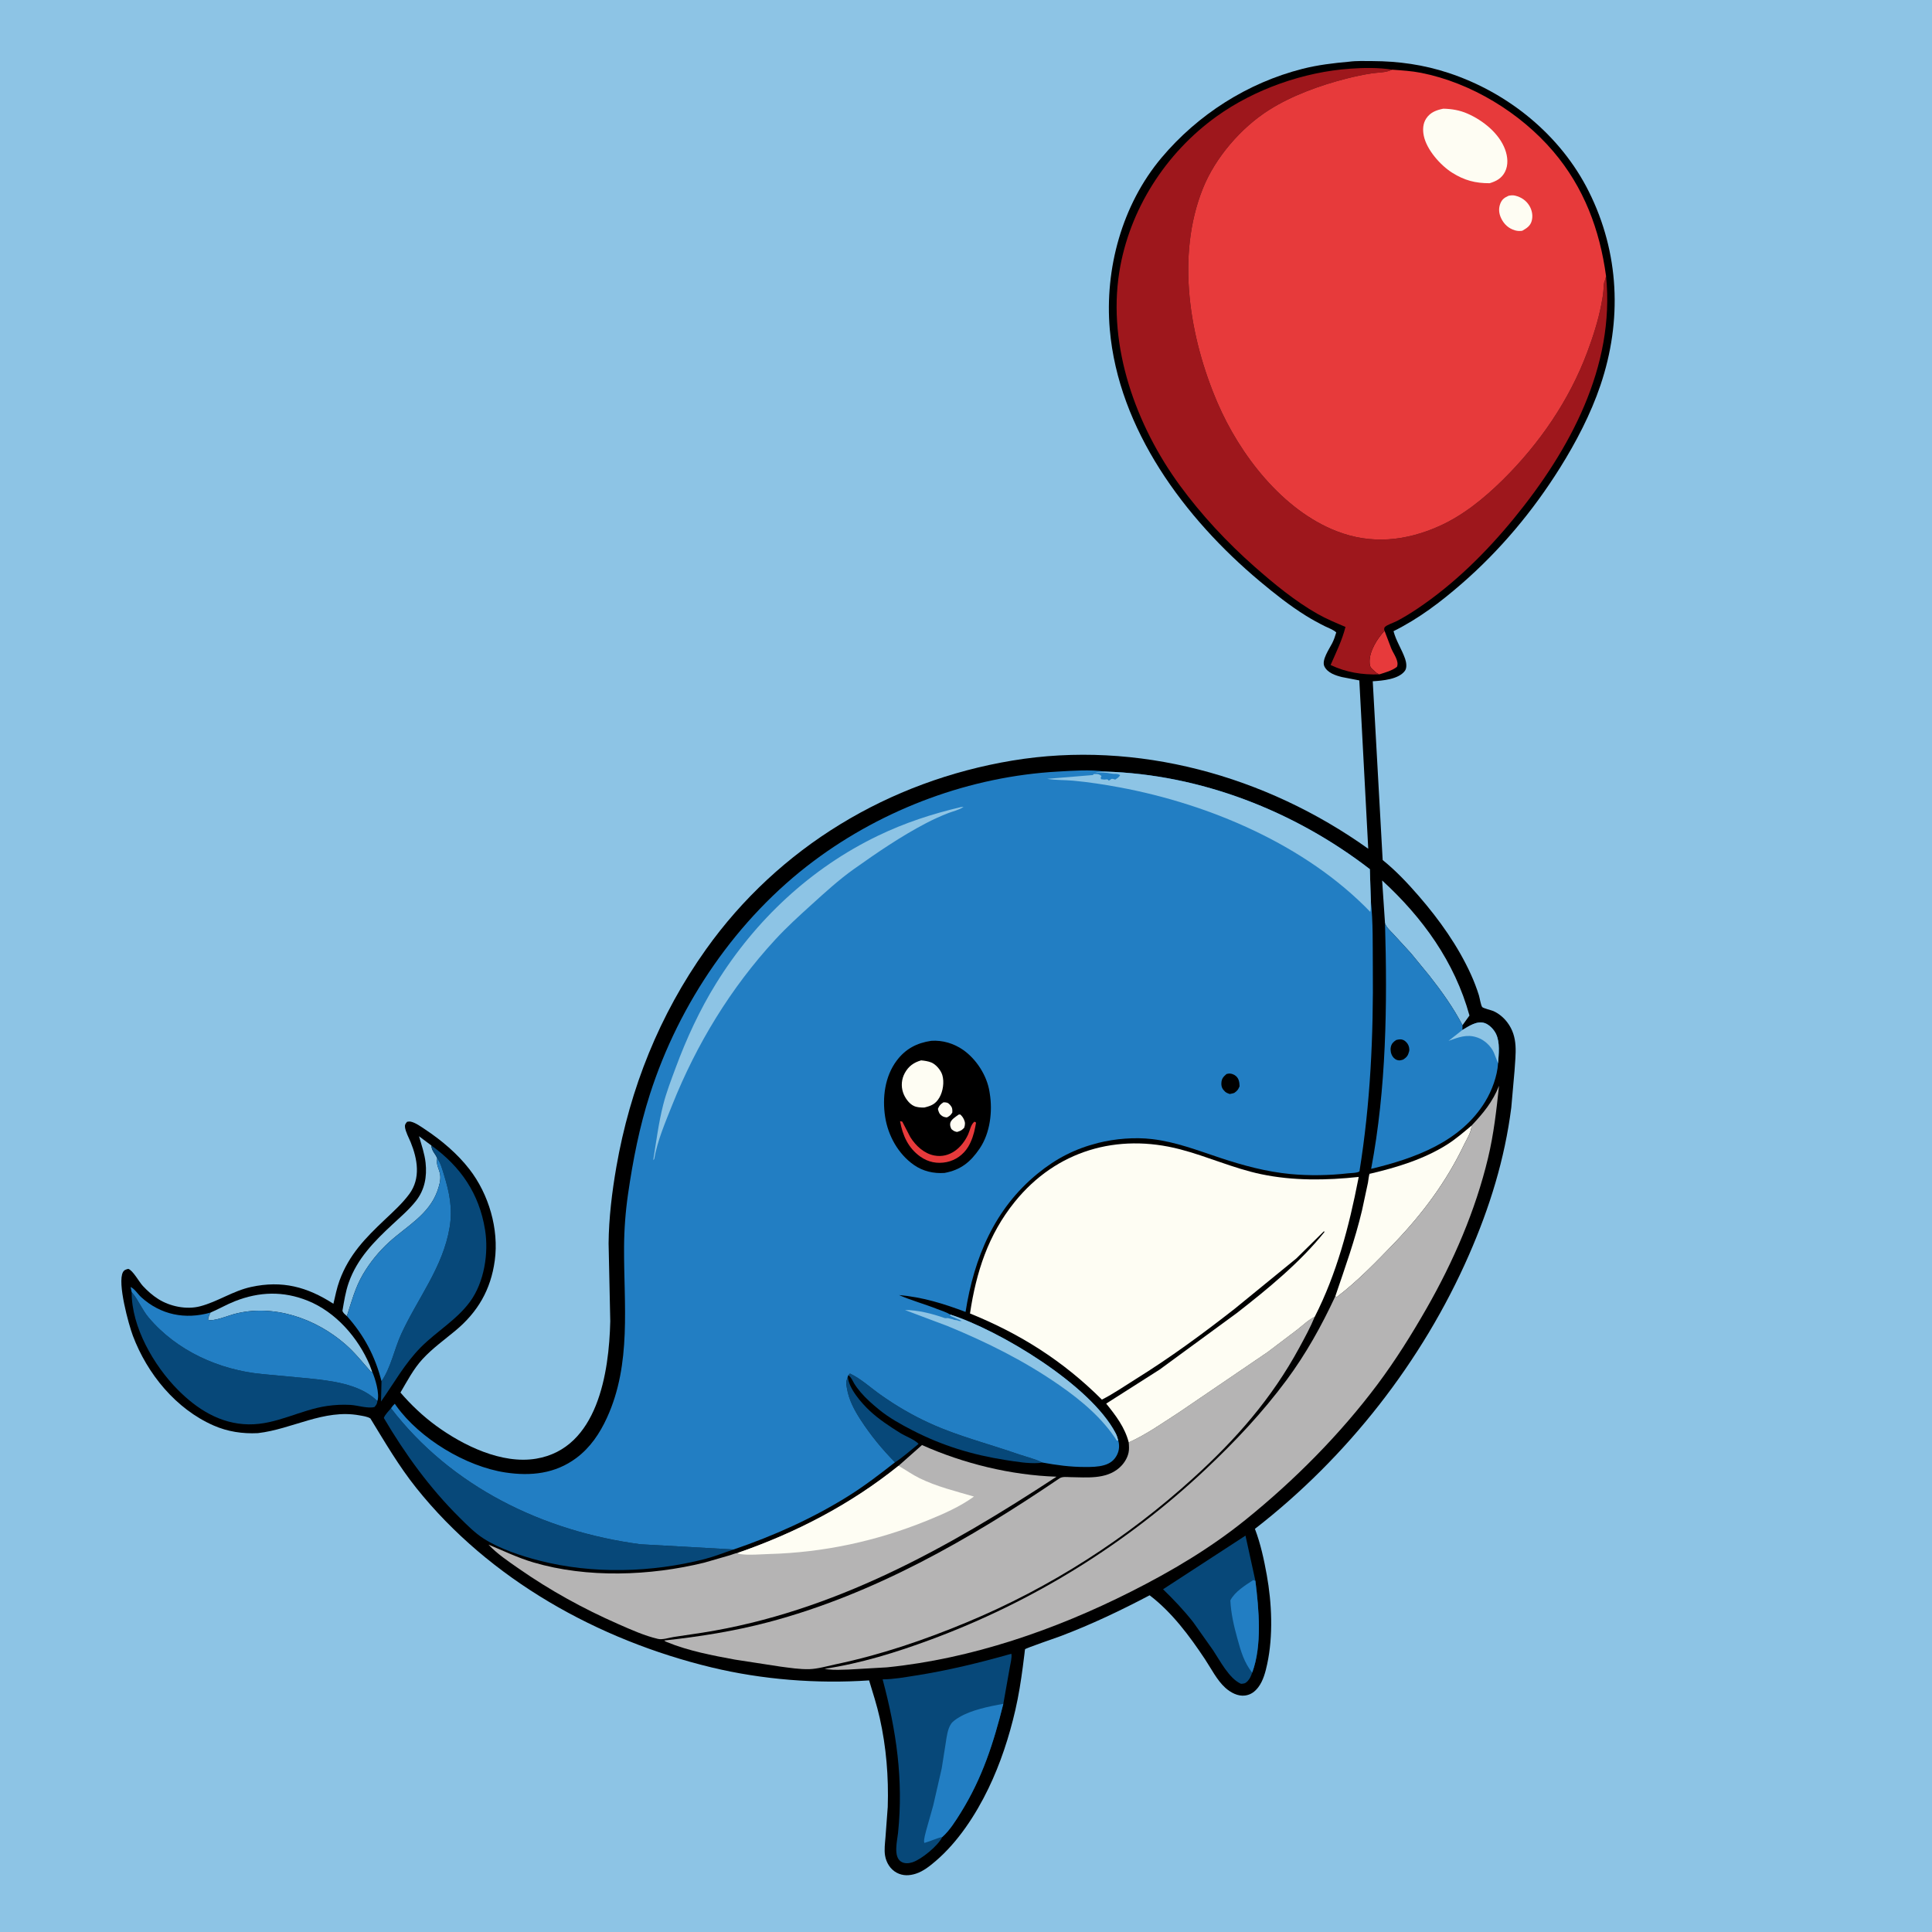
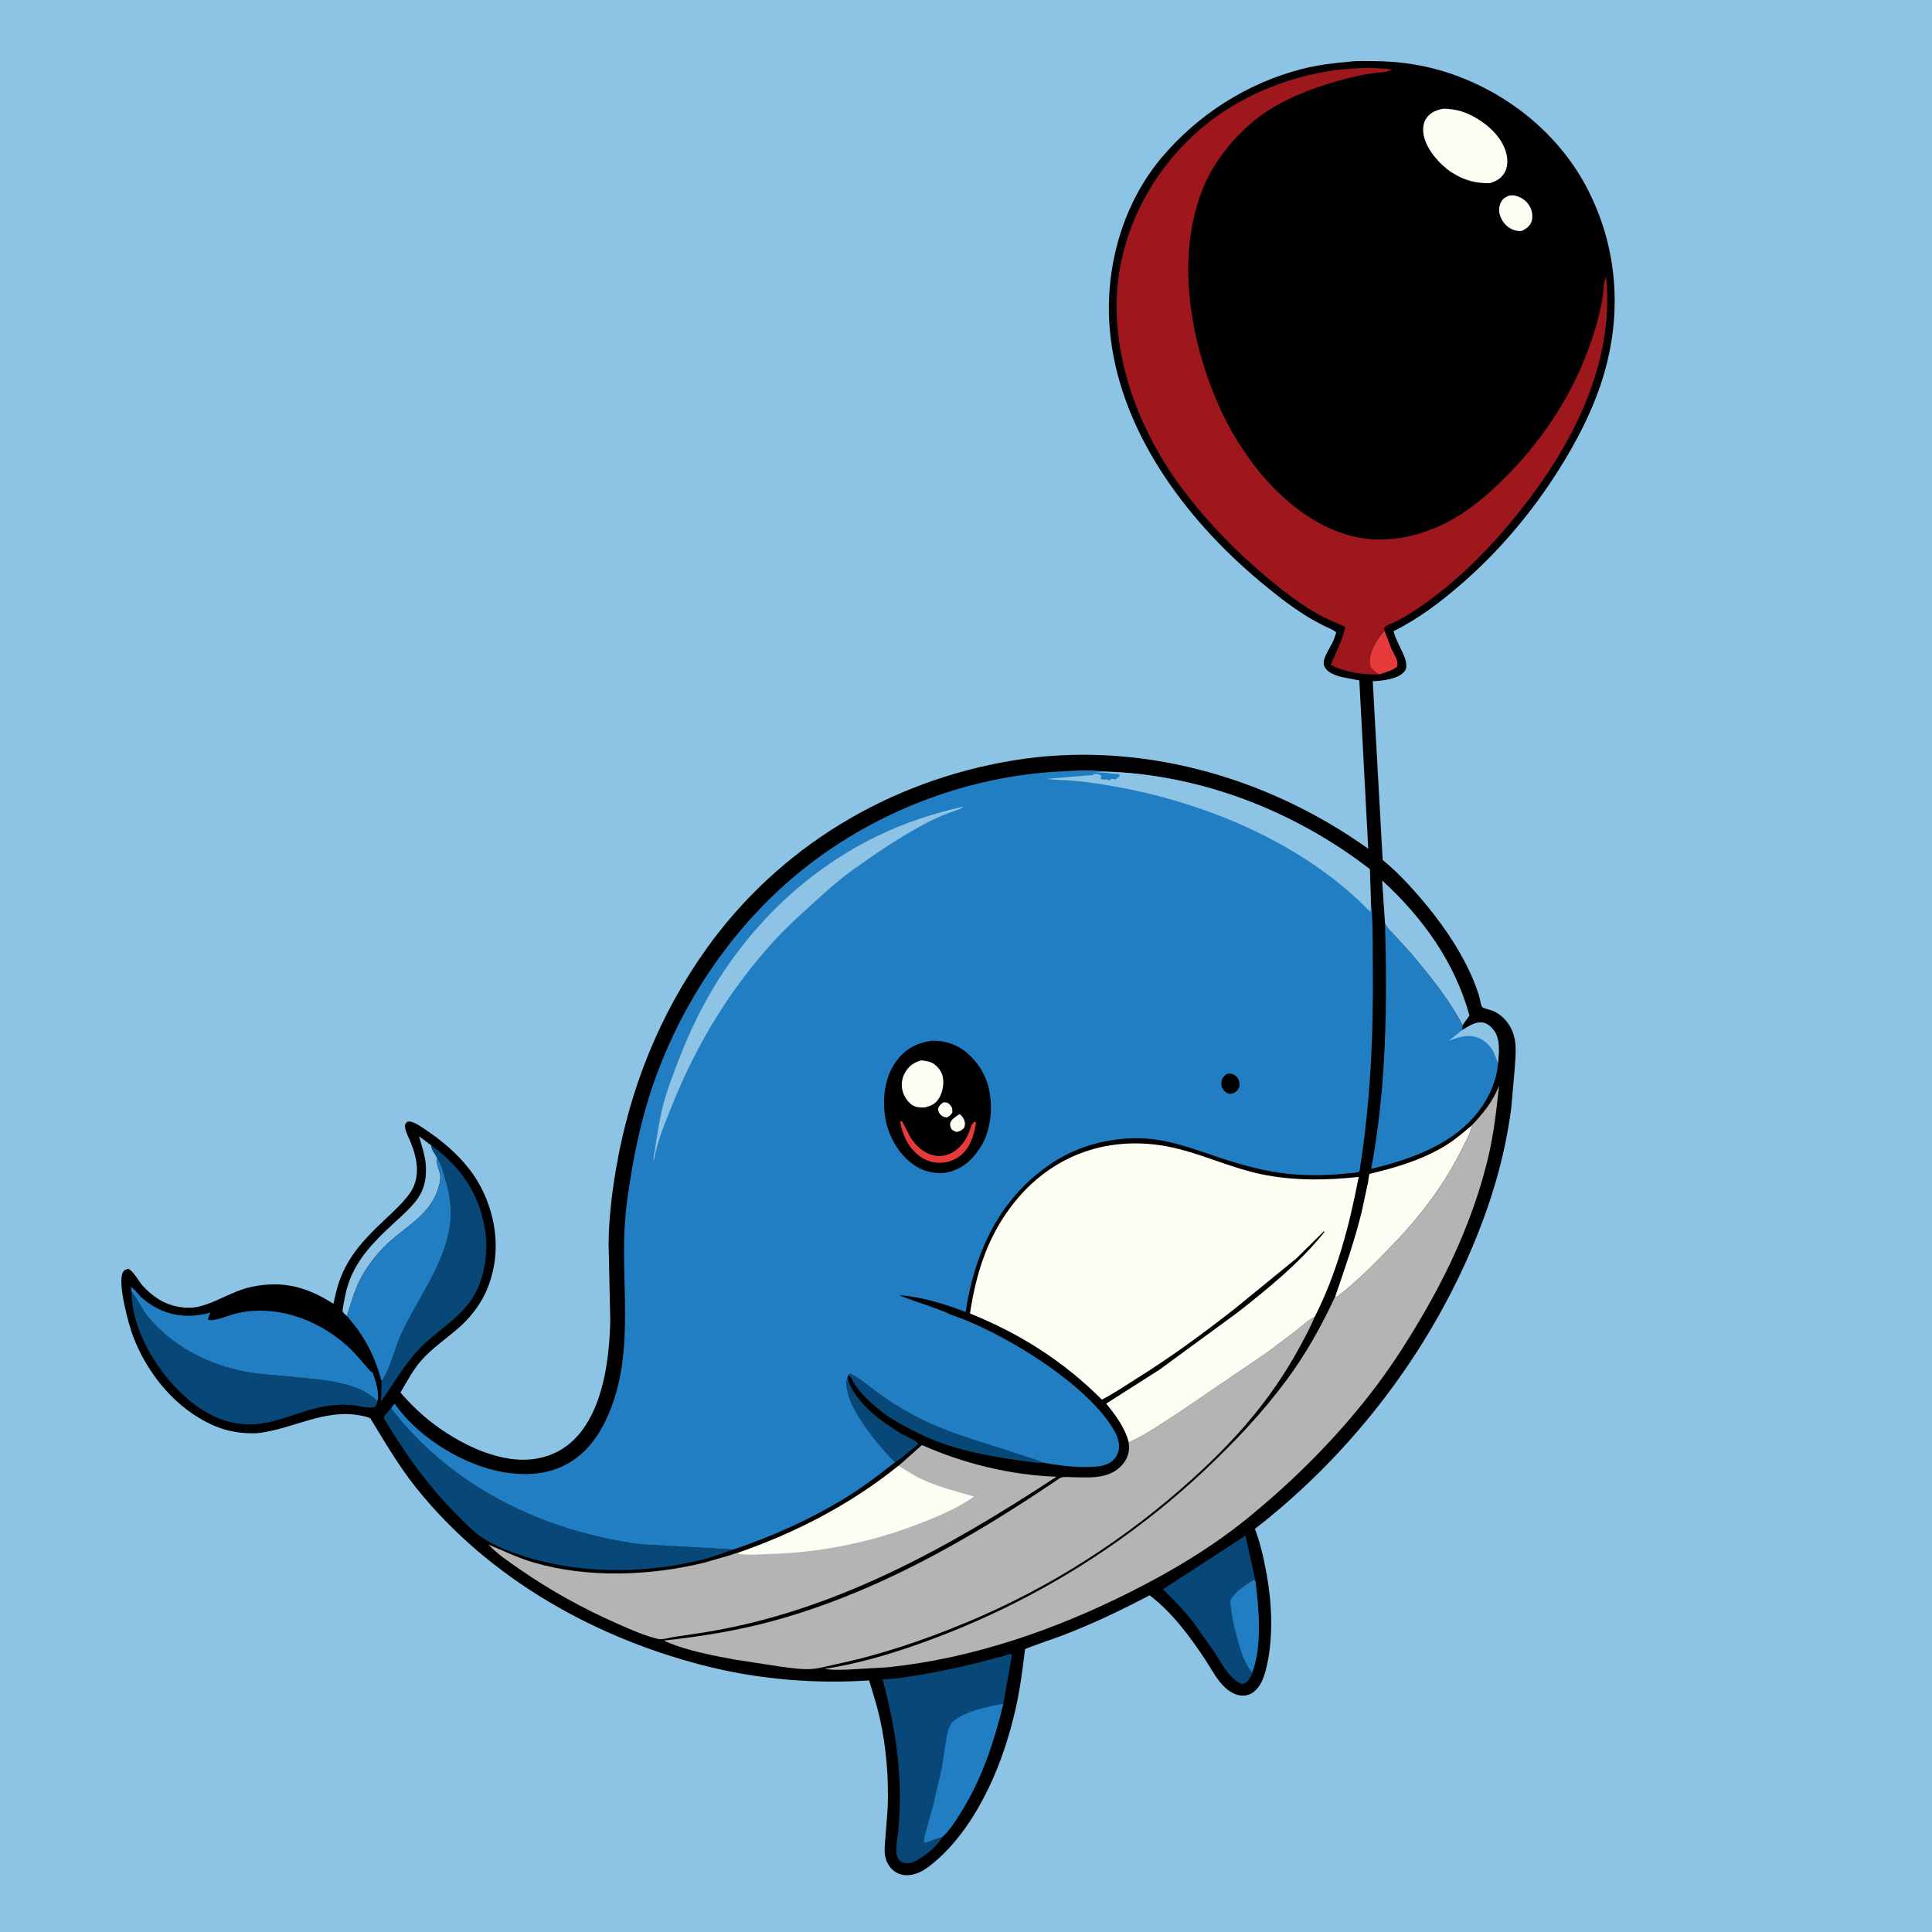
<svg xmlns="http://www.w3.org/2000/svg" version="1.1" style="display: block;" viewBox="0 0 2048 2048" width="1024" height="1024">
  <path transform="translate(0,0)" fill="rgb(141,196,229)" d="M -0 -0 L 2048 0 L 2048 2048 L -0 2048 L -0 -0 z" />
  <path transform="translate(0,0)" fill="rgb(0,0,0)" d="M 1430.04 65.414 C 1437.96 64.363 1446.86 64.705 1454.87 64.739 C 1482.58 64.857 1509.17 68.612 1535.56 77.325 C 1598.77 98.191 1654.38 143.247 1684.28 203.181 C 1716.67 268.097 1719.68 339.941 1696.54 408.403 C 1686.21 438.965 1670.66 468.772 1653.58 496.056 C 1624.9 541.87 1590.06 583.486 1549.21 618.966 C 1526.82 638.416 1503.83 655.823 1477.19 669.074 C 1479.95 679.595 1486.03 688.334 1489.5 698.425 C 1490.71 701.96 1491.68 707.748 1489.29 711.058 C 1482.71 720.167 1465.25 721.575 1455.17 722.174 L 1465.69 911.686 C 1479.7 922.936 1492.38 936.445 1504.12 950.004 C 1525.79 975.019 1545.55 1002.76 1559.26 1032.99 C 1562.49 1040.12 1565.36 1047.55 1567.69 1055.02 C 1568.47 1057.53 1569.79 1065.82 1571.22 1067.51 C 1572.36 1068.86 1580.95 1070.86 1583 1071.76 C 1588.76 1074.29 1593.92 1078.67 1597.72 1083.65 C 1609.73 1099.41 1606.54 1116.96 1605.47 1135.1 L 1602.03 1174 C 1595.12 1228.54 1579.16 1279.94 1557.21 1330.15 C 1507.78 1443.23 1427.81 1545.07 1330.27 1620.65 C 1336.25 1636.36 1339.83 1652.91 1342.81 1669.41 C 1348.22 1699.33 1349.71 1733.99 1343.31 1763.83 C 1341.54 1772.11 1339.09 1781.65 1333.87 1788.5 C 1330.23 1793.28 1325.96 1796.47 1319.95 1797.32 C 1312.25 1798.4 1304.47 1794.16 1298.89 1789.12 C 1290.05 1781.14 1283.93 1768.79 1277.37 1758.9 C 1261 1734.23 1242.36 1709.13 1218.66 1691.07 C 1187.87 1707.27 1156.83 1722.05 1124.25 1734.37 C 1120.15 1735.92 1087.41 1747.11 1086.58 1748.27 C 1086.44 1748.46 1086.1 1752.13 1086.05 1752.5 L 1084.29 1766.44 C 1082.26 1781.94 1079.82 1797.43 1076.31 1812.67 C 1069.78 1841.06 1060.48 1869.52 1047.81 1895.78 C 1034.3 1923.8 1015.54 1952.57 991.76 1972.86 C 985.609 1978.11 978.718 1983.66 970.923 1986.16 C 963.979 1988.4 957.186 1988.67 950.587 1985.18 C 943.775 1981.58 939.46 1974.49 938.207 1967 C 937.182 1960.87 938.144 1953.94 938.635 1947.79 L 941.047 1915.35 C 942.037 1883.54 939.515 1852.15 932.552 1821.06 C 929.544 1807.64 925.273 1794.45 921.288 1781.29 C 866.057 1785.05 808.022 1780.49 754.142 1767.49 C 634.223 1738.55 519.009 1674.52 441.312 1577.33 C 422.769 1554.14 408.081 1528.83 392.618 1503.6 C 389.324 1501.55 384.73 1501.01 380.948 1500.32 C 343.429 1493.46 309.848 1514.98 273.379 1519.18 C 257.127 1520.01 241.307 1517.62 226.374 1511.07 C 186.407 1493.52 156.134 1456.4 140.891 1416.06 C 136.429 1404.25 124.145 1359.65 130.357 1348.5 C 131.681 1346.12 133.571 1345.66 136 1345.06 C 140.915 1346.64 147.463 1358.94 151.431 1363.16 C 156.477 1368.54 161.585 1373.12 167.825 1377.07 C 180.201 1384.89 197.575 1388.49 212 1384.76 C 230.773 1379.91 246.818 1368.41 266.277 1364.21 C 299.184 1357.09 325.535 1364.07 353.421 1382.05 C 355.408 1373.8 357.022 1365.26 359.963 1357.3 C 370.061 1329.96 387.237 1312.42 407.934 1292.85 C 416.968 1284.31 426.431 1275.78 433.855 1265.73 C 446.205 1249.03 442.565 1228.63 435.327 1210.81 C 433.411 1206.1 429.829 1199.7 429.29 1194.63 C 429 1191.9 429.96 1191.25 431.5 1189.15 C 432.896 1188.91 434.089 1188.69 435.5 1189.01 C 440.578 1190.16 446.368 1194.38 450.69 1197.25 C 467.993 1208.74 484.793 1222.91 497.59 1239.41 C 518.129 1265.88 529.034 1302.88 524.465 1336.32 C 520.256 1367.12 506.537 1390.88 482.48 1410.78 C 470.7 1420.53 458.313 1429.42 447.895 1440.72 C 438.261 1451.17 431.664 1463.98 424.489 1476.16 C 435.772 1489.29 448.455 1501.28 462.452 1511.49 C 490.996 1532.31 531.951 1552.37 568.381 1546.26 C 633.52 1535.35 645.66 1455.23 646.907 1400.54 L 645.135 1317.99 C 645.37 1291.28 648.774 1263.36 653.352 1237.07 C 667.898 1153.52 699.076 1075.66 748.313 1006.47 C 825.48 898.02 942.298 827.999 1073.07 806.245 C 1205.47 784.223 1342.21 822.454 1450.39 899.708 L 1440.94 721.269 L 1422.61 717.732 C 1415.75 716.053 1407.33 713.325 1403.95 706.5 C 1400.62 699.786 1409.21 687.78 1412.23 681.728 C 1414.06 678.055 1415.35 674.339 1416.48 670.405 C 1413.44 667.498 1408.43 665.811 1404.65 663.934 C 1397.79 660.533 1391.1 656.891 1384.6 652.853 C 1367.02 641.936 1350.92 629.131 1335.09 615.868 C 1255.8 549.424 1185.63 455.142 1176.42 349.216 C 1170.85 285.134 1189.4 216.984 1231.18 167.295 C 1269.78 121.379 1322.39 87.796 1380.71 72.969 C 1396.91 68.851 1413.42 66.884 1430.04 65.414 z" />
  <path transform="translate(0,0)" fill="rgb(231,58,59)" d="M 1462.14 714.872 C 1460.61 714.221 1459.55 713.697 1458.29 712.555 L 1454.6 709.246 C 1451.99 706.708 1451.85 704.577 1451.82 701.094 C 1451.72 690.105 1460.15 676.538 1467.67 668.712 L 1474.88 687.593 C 1477.24 693.207 1483.39 700.884 1480.83 706.884 C 1475.71 710.948 1468.34 712.863 1462.14 714.872 z" />
  <path transform="translate(0,0)" fill="rgb(7,72,121)" d="M 948.739 1550.11 C 934.796 1535.88 923.102 1521.7 912.244 1504.98 C 905.597 1494.74 899.894 1484.06 897.814 1471.91 C 897.383 1469.39 896.597 1466.19 897.305 1463.68 L 897.847 1462 L 898.74 1459.02 C 899.198 1471.33 913.113 1487.24 921.99 1495.54 C 931.533 1504.46 943.076 1512.02 954.135 1518.95 C 959.51 1522.31 969.788 1526.12 973.722 1530.57 C 965.716 1536.98 957.391 1544.64 948.739 1550.11 z" />
  <path transform="translate(0,0)" fill="rgb(141,196,229)" d="M 367.72 1395.05 C 365.83 1393.39 363.75 1392 363.013 1389.5 C 364.737 1379.48 366.253 1369.38 369.627 1359.75 C 378.628 1334.07 396.665 1315.98 416.117 1297.86 C 424.523 1290.03 433.762 1282.15 440.877 1273.12 C 450.245 1261.23 452.745 1247.19 451.137 1232.5 C 450.09 1222.94 446.816 1213.66 444.155 1204.44 L 457.188 1214.21 C 457.8 1220.59 461.334 1222.58 463.502 1227.88 C 461.836 1234.46 465.674 1238.95 466.608 1245.5 C 467.399 1251.05 465.396 1257.63 463.516 1262.79 C 454.415 1287.74 431.115 1299.75 412.555 1316.63 C 401.719 1326.49 392.204 1338.16 384.771 1350.81 C 376.519 1364.84 372.684 1379.74 367.72 1395.05 z" />
-   <path transform="translate(0,0)" fill="rgb(7,72,121)" d="M 899.122 1458.01 L 901 1455.99 C 912.294 1461.25 922.936 1471.08 933.156 1478.31 C 950.064 1490.29 967.44 1500.44 986.297 1509 C 1016.26 1522.61 1048.09 1530.51 1079.08 1541.33 C 1087.33 1544.21 1096.9 1546.29 1104.65 1550.26 C 1103.41 1550.55 1102.32 1550.79 1101.04 1550.86 C 1089.59 1551.57 1077.52 1549.48 1066.23 1547.73 C 1030.96 1542.26 998.765 1532.49 966.994 1516.06 C 954.865 1509.79 942.447 1502.94 931.858 1494.26 C 924.904 1488.55 918.093 1482.65 912.264 1475.77 C 909.779 1472.84 907.366 1469.71 905.383 1466.41 C 903.873 1463.9 902.475 1460.29 900.124 1458.56 L 899.122 1458.01 z" />
-   <path transform="translate(0,0)" fill="rgb(141,196,229)" d="M 223.167 1391.39 C 231.919 1387.63 240.235 1382.79 249.073 1379.32 C 274.974 1369.14 300.248 1368.39 326.171 1378.8 C 355.838 1390.71 379.584 1417.94 391.892 1447 L 394.413 1453.78 L 393.418 1454.42 C 384.674 1444.53 376.275 1433.92 366.333 1425.21 C 334.678 1397.47 289.532 1381.82 248 1392.99 C 241.474 1394.74 226.32 1401.12 220.5 1398.98 C 220.812 1396.06 221.885 1393.96 223.167 1391.39 z" />
+   <path transform="translate(0,0)" fill="rgb(7,72,121)" d="M 899.122 1458.01 L 901 1455.99 C 912.294 1461.25 922.936 1471.08 933.156 1478.31 C 950.064 1490.29 967.44 1500.44 986.297 1509 C 1016.26 1522.61 1048.09 1530.51 1079.08 1541.33 C 1087.33 1544.21 1096.9 1546.29 1104.65 1550.26 C 1103.41 1550.55 1102.32 1550.79 1101.04 1550.86 C 1030.96 1542.26 998.765 1532.49 966.994 1516.06 C 954.865 1509.79 942.447 1502.94 931.858 1494.26 C 924.904 1488.55 918.093 1482.65 912.264 1475.77 C 909.779 1472.84 907.366 1469.71 905.383 1466.41 C 903.873 1463.9 902.475 1460.29 900.124 1458.56 L 899.122 1458.01 z" />
  <path transform="translate(0,0)" fill="rgb(141,196,229)" d="M 1468.17 978.635 L 1465.12 933.304 C 1508.12 972.727 1542.06 1019.71 1557.71 1076.51 L 1550.3 1086.77 C 1540.71 1068.27 1528.13 1050.73 1515.28 1034.38 L 1495.7 1010.5 L 1477.19 990.316 C 1473.79 986.611 1469.86 983.505 1468.17 978.635 z" />
  <path transform="translate(0,0)" fill="rgb(254,253,243)" d="M 1559.84 1193.25 C 1559.97 1199.7 1554.87 1207.38 1552.09 1213.19 C 1533.03 1252.97 1508.14 1286.35 1477.72 1318.06 C 1459.01 1337.58 1438.56 1358.54 1417.03 1374.93 L 1415.44 1374.2 C 1425.8 1343.73 1436.31 1314.52 1443.78 1283.13 L 1450.12 1253.57 C 1450.46 1251.78 1451.11 1245.19 1451.87 1244.31 C 1452.1 1244.03 1452.56 1244.14 1452.9 1244.06 C 1480.77 1237.5 1509.38 1228.79 1533.78 1213.4 C 1543.06 1207.55 1551.45 1200.28 1559.84 1193.25 z" />
  <path transform="translate(0,0)" fill="rgb(7,72,121)" d="M 1327.36 1773.09 C 1326.25 1776.34 1324.93 1779.59 1322.5 1782.11 C 1320.17 1784.53 1318.73 1784.76 1315.5 1784.91 C 1302.98 1779.42 1293.28 1760.41 1285.97 1749.42 L 1264.88 1719.6 C 1255.15 1707.19 1244.18 1695.67 1232.89 1684.68 L 1320.27 1627.82 L 1330.77 1675.78 C 1334.47 1705.68 1338.11 1744.44 1327.36 1773.09 z" />
  <path transform="translate(0,0)" fill="rgb(34,126,195)" d="M 1327.36 1773.09 C 1318.63 1762.01 1315.39 1750.39 1311.71 1737.08 C 1307.98 1723.58 1304.9 1710.49 1304.22 1696.46 C 1308.94 1687.27 1319.98 1680.48 1328.5 1674.95 L 1330.77 1675.78 C 1334.47 1705.68 1338.11 1744.44 1327.36 1773.09 z" />
  <path transform="translate(0,0)" fill="rgb(7,72,121)" d="M 457.188 1214.21 C 488.424 1236.72 507.923 1265.24 514.14 1303.41 C 518.198 1328.32 513.344 1359.3 498.203 1379.91 C 484.097 1399.11 462.771 1411.36 446.11 1428.15 C 429.159 1445.23 417.7 1466.15 403.894 1485.66 L 404.419 1464.15 C 414.352 1449.86 418.07 1429.87 425.392 1413.96 C 442.875 1375.97 469.637 1343.32 476.63 1301.01 C 479.924 1281.07 476.465 1264.24 470.621 1245.29 C 468.781 1239.32 467.187 1233 463.502 1227.88 C 461.334 1222.58 457.8 1220.59 457.188 1214.21 z" />
  <path transform="translate(0,0)" fill="rgb(34,126,195)" d="M 463.502 1227.88 C 467.187 1233 468.781 1239.32 470.621 1245.29 C 476.465 1264.24 479.924 1281.07 476.63 1301.01 C 469.637 1343.32 442.875 1375.97 425.392 1413.96 C 418.07 1429.87 414.352 1449.86 404.419 1464.15 C 397.594 1437.54 385.998 1415.66 367.72 1395.05 C 372.684 1379.74 376.519 1364.84 384.771 1350.81 C 392.204 1338.16 401.719 1326.49 412.555 1316.63 C 431.115 1299.75 454.415 1287.74 463.516 1262.79 C 465.396 1257.63 467.399 1251.05 466.608 1245.5 C 465.674 1238.95 461.836 1234.46 463.502 1227.88 z" />
  <path transform="translate(0,0)" fill="rgb(7,72,121)" d="M 139.562 1369.65 L 140.187 1370.38 C 146.866 1378.32 150.652 1388.39 157.48 1396.52 C 187.187 1431.91 232.414 1452.27 277.938 1456.56 L 326.314 1461.08 C 350.482 1463.59 380.008 1466.74 398.679 1483.88 C 399.606 1484.73 399.175 1484.41 400.101 1484.96 C 399.689 1488.22 399.03 1489.15 396.943 1491.5 C 389.751 1493.36 379.088 1489.66 371.444 1489.25 C 363.145 1488.8 355.213 1489.18 347 1490.34 C 318.445 1494.39 293.064 1510.33 263.5 1509.88 C 233.582 1509.42 209.022 1493.92 188.496 1473.21 C 163.086 1447.58 139.359 1406.72 139.562 1369.65 z" />
  <path transform="translate(0,0)" fill="rgb(34,126,195)" d="M 139.562 1369.65 L 138.44 1364.29 C 142.514 1365.96 146.235 1371.94 149.65 1375.04 C 170.417 1393.88 196.364 1398.99 223.167 1391.39 C 221.885 1393.96 220.812 1396.06 220.5 1398.98 C 226.32 1401.12 241.474 1394.74 248 1392.99 C 289.532 1381.82 334.678 1397.47 366.333 1425.21 C 376.275 1433.92 384.674 1444.53 393.418 1454.42 L 394.413 1453.78 C 397.648 1460.86 402.654 1477.57 400.101 1484.96 C 399.175 1484.41 399.606 1484.73 398.679 1483.88 C 380.008 1466.74 350.482 1463.59 326.314 1461.08 L 277.938 1456.56 C 232.414 1452.27 187.187 1431.91 157.48 1396.52 C 150.652 1388.39 146.866 1378.32 140.187 1370.38 L 139.562 1369.65 z" />
  <path transform="translate(0,0)" fill="rgb(7,72,121)" d="M 777.724 1642.5 C 767.446 1645.87 757.798 1649.87 747.182 1652.61 C 691.075 1667.08 627.914 1668.8 571.634 1654.28 C 552.152 1649.25 530.055 1641.98 513 1631.16 C 503.388 1625.07 495.065 1616.55 487.014 1608.57 C 455.43 1577.26 429.408 1541.33 406.878 1503.1 C 408.063 1499.58 412.105 1495.75 414.481 1492.8 C 478.562 1576.19 575.93 1623.36 679 1636.99 L 777.724 1642.5 z" />
  <path transform="translate(0,0)" fill="rgb(7,72,121)" d="M 998.92 1947.24 C 994.287 1956.69 976.833 1970.99 967.28 1974.09 C 963.316 1975.37 958.686 1975.74 955.044 1973.35 C 946.77 1967.91 951.121 1951.13 951.965 1942.98 C 957.805 1886.5 950.176 1834.71 935.619 1780.18 C 947.177 1780.17 959.401 1777.89 970.844 1776.1 C 1004.84 1770.79 1038.96 1762.45 1072.05 1753.06 C 1072.97 1756.72 1070.99 1764.03 1070.36 1767.87 L 1063.58 1806.09 C 1053.2 1847.68 1041.29 1884.73 1018.46 1921.46 C 1013.03 1930.18 1006.66 1940.39 998.92 1947.24 z" />
  <path transform="translate(0,0)" fill="rgb(34,126,195)" d="M 998.92 1947.24 C 992.5 1948.73 986.343 1951.78 979.917 1953.58 L 979.562 1952.41 C 979.365 1948.94 981.01 1943.45 981.852 1940.1 L 989.207 1914.07 L 998.241 1874.69 L 1002.6 1847.06 C 1003.55 1840.74 1004.52 1832.93 1008.08 1827.5 C 1010.01 1824.55 1013.63 1822.31 1016.57 1820.5 C 1029.31 1812.65 1048.81 1808.8 1063.58 1806.09 C 1053.2 1847.68 1041.29 1884.73 1018.46 1921.46 C 1013.03 1930.18 1006.66 1940.39 998.92 1947.24 z" />
  <path transform="translate(0,0)" fill="rgb(34,126,195)" d="M 1468.17 978.635 C 1469.86 983.505 1473.79 986.611 1477.19 990.316 L 1495.7 1010.5 L 1515.28 1034.38 C 1528.13 1050.73 1540.71 1068.27 1550.3 1086.77 L 1550.22 1091.8 C 1557.04 1087.83 1565.38 1081.81 1573.7 1084.46 C 1578.66 1086.04 1583.64 1091.35 1585.84 1095.97 C 1590.24 1105.14 1588.73 1117.33 1588.01 1127.13 C 1587.21 1140.7 1581.46 1156.08 1574.43 1167.67 C 1548.51 1210.42 1499.46 1228.02 1453.47 1239.03 C 1469.6 1153.77 1470.71 1065.14 1468.17 978.635 z" />
-   <path transform="translate(0,0)" fill="rgb(0,0,0)" d="M 1479.9 1102.5 C 1481.74 1101.99 1484.07 1101.51 1486 1101.92 C 1488.56 1102.47 1490.55 1104.26 1492.03 1106.35 C 1493.54 1108.49 1494.37 1111.97 1493.71 1114.56 C 1492.6 1118.9 1491.21 1120.73 1487.5 1123.16 C 1486.21 1123.61 1484.39 1124.15 1483 1124.05 C 1480.16 1123.84 1477.78 1122.23 1476.24 1119.88 C 1474.39 1117.06 1473.65 1113.31 1474.31 1110 C 1475.05 1106.34 1476.93 1104.53 1479.9 1102.5 z" />
  <path transform="translate(0,0)" fill="rgb(141,196,229)" d="M 1550.22 1091.8 C 1557.04 1087.83 1565.38 1081.81 1573.7 1084.46 C 1578.66 1086.04 1583.64 1091.35 1585.84 1095.97 C 1590.24 1105.14 1588.73 1117.33 1588.01 1127.13 L 1583.49 1115.68 C 1580.52 1108.93 1573.54 1102.43 1566.62 1100.01 L 1565.5 1099.64 C 1554.68 1095.99 1545.68 1099.74 1535.52 1103.37 L 1550.22 1091.8 z" />
  <path transform="translate(0,0)" fill="rgb(181,180,180)" d="M 952.512 1553.8 L 977.351 1531.81 C 1021.61 1551.51 1071.34 1563.73 1119.94 1565.37 C 1004.43 1641.22 883.556 1708.66 745.072 1730.63 L 714.06 1735.28 C 709.209 1736.07 702.184 1738.41 697.5 1737.31 C 683.169 1733.98 668.931 1727.53 655.501 1721.64 C 618.314 1705.32 583.153 1685.95 549.826 1662.72 C 538.902 1655.11 526.944 1647.14 517.842 1637.37 C 533.762 1643.95 548.79 1651.32 565.406 1656.22 C 622.527 1673.06 689.028 1670.56 746.5 1656.49 L 774.039 1648.54 C 775.274 1648.16 780.698 1646.08 781.641 1646.28 C 843.459 1624.91 901.482 1594.9 952.512 1553.8 z" />
  <path transform="translate(0,0)" fill="rgb(254,253,243)" d="M 952.512 1553.8 C 959.932 1558.11 967.173 1563.25 974.862 1567.01 C 992.897 1575.84 1013.26 1580.83 1032.45 1586.42 C 1017.43 1597.31 999.791 1604.99 982.648 1611.94 C 928.807 1633.78 872.921 1645.78 814.792 1647.34 C 805.339 1647.59 794.524 1648.74 785.147 1647.48 C 783.831 1647.31 782.832 1646.83 781.641 1646.28 C 843.459 1624.91 901.482 1594.9 952.512 1553.8 z" />
  <path transform="translate(0,0)" fill="rgb(181,180,180)" d="M 1196.5 1529 C 1215.27 1520.64 1232.75 1508.13 1250 1497.03 L 1343.64 1433.34 L 1375.1 1409.52 C 1381.07 1404.87 1386.86 1399.15 1393.68 1395.84 C 1389.05 1407.1 1383.1 1417.93 1377.3 1428.63 C 1348.15 1482.39 1310.1 1525.75 1265.03 1566.66 C 1193.99 1631.16 1113.48 1682.83 1024.87 1719.71 C 979.507 1738.59 933.811 1754.13 885.621 1764.28 C 876.872 1766.12 866.944 1769.09 858 1769.36 C 847.84 1769.66 837.275 1767.96 827.201 1766.66 L 779 1759.24 C 755.41 1754.92 729.35 1749.9 707.122 1740.74 C 704.948 1739.84 705.784 1740.33 704.113 1738.99 C 741.409 1734.97 778.182 1729.15 814.495 1719.57 C 926.249 1690.07 1028.1 1631.6 1123.1 1567.12 C 1126.2 1565.01 1131.07 1565.8 1134.67 1565.84 C 1151.95 1566.04 1172.08 1568.37 1186.22 1556.18 C 1191.13 1551.95 1195.01 1546.1 1196.35 1539.71 C 1197.07 1536.24 1196.79 1532.52 1196.5 1529 z" />
  <path transform="translate(0,0)" fill="rgb(181,180,180)" d="M 1559.84 1193.25 C 1572.28 1180.09 1582.3 1168.04 1589.03 1150.99 C 1586.35 1176.49 1583.42 1202.32 1577.44 1227.29 C 1563.99 1283.47 1540.62 1337.35 1511.98 1387.38 C 1496.3 1414.77 1479.16 1442.15 1460.26 1467.43 C 1420.73 1520.31 1371.87 1569.44 1320.5 1610.89 C 1282.83 1641.28 1241.86 1665.53 1198.74 1687.28 C 1118.47 1727.76 1030.05 1758.35 940.244 1767.45 L 899.935 1769.76 C 892.793 1769.93 884.883 1770.47 877.806 1769.61 L 874.042 1769.02 C 912.162 1763.36 949.945 1751.63 986.022 1738.29 C 1094.89 1698.03 1193.89 1636.82 1278.38 1557.21 C 1309.52 1527.86 1338.27 1497.34 1363.8 1462.93 C 1384.31 1435.28 1400.97 1405.34 1415.44 1374.2 L 1417.03 1374.93 C 1438.56 1358.54 1459.01 1337.58 1477.72 1318.06 C 1508.14 1286.35 1533.03 1252.97 1552.09 1213.19 C 1554.87 1207.38 1559.97 1199.7 1559.84 1193.25 z" />
  <path transform="translate(0,0)" fill="rgb(158,23,28)" d="M 1462.14 714.872 C 1443.93 715.458 1426.99 712.767 1410.49 704.933 C 1416.32 691.555 1422.7 678.763 1426.27 664.556 C 1416.21 660.292 1406.07 656.132 1396.56 650.716 C 1372.56 637.046 1350.3 618.717 1329.65 600.5 C 1300.7 574.96 1273.55 545.797 1250.73 514.632 C 1204.39 451.347 1173.97 367.603 1186.47 288.551 C 1196.93 222.473 1235.58 162.121 1289.84 123.27 C 1330.09 94.451 1382.07 76.254 1431.31 72.799 C 1445.74 71.787 1461.42 71.512 1475.74 73.855 L 1474.98 74.225 C 1468.62 77.097 1460.68 76.736 1453.83 77.8 C 1444.85 79.195 1435.8 81.15 1426.99 83.397 C 1399.34 90.451 1369.34 101.287 1345.12 116.657 C 1315.44 135.493 1288.18 167.153 1275.1 199.812 C 1246.42 271.422 1260.97 358.021 1290.58 426.901 C 1314.34 482.178 1359.49 540.817 1417 563.137 C 1453.73 577.393 1490.26 573.547 1525.77 557.657 C 1550.9 546.41 1573.33 528.099 1592.79 508.914 C 1631.7 470.556 1663.47 424.417 1682.64 373.074 C 1688.66 356.976 1694.18 339.75 1697.43 322.865 C 1698.34 318.12 1699.25 313.251 1699.68 308.436 C 1700.04 304.469 1699.72 299.886 1701.6 296.488 L 1702.49 292.68 C 1712.2 388.582 1663.94 477.195 1605.08 549.226 C 1575.49 585.438 1541.36 619.174 1502.41 645.289 C 1495.42 649.979 1488.2 654.377 1480.76 658.323 C 1477.71 659.938 1469.82 662.469 1467.85 664.861 C 1467.37 665.434 1467.43 666.287 1467.23 667 L 1467.67 668.712 C 1460.15 676.538 1451.72 690.105 1451.82 701.094 C 1451.85 704.577 1451.99 706.708 1454.6 709.246 L 1458.29 712.555 C 1459.55 713.697 1460.61 714.221 1462.14 714.872 z" />
  <path transform="translate(0,0)" fill="rgb(254,253,243)" d="M 1196.5 1529 C 1192.4 1513.06 1182.76 1500.46 1172.6 1487.88 L 1229.28 1451.78 L 1311 1391.94 C 1343.76 1366.4 1377.93 1338.51 1403.97 1306 L 1403.5 1305.11 L 1374.05 1334.12 L 1309.04 1387.18 C 1275.1 1413.77 1240.3 1439.3 1203.64 1462.06 C 1191.92 1469.35 1180.37 1477.43 1168.05 1483.65 C 1127.06 1442.75 1081.79 1414.06 1028.24 1392.33 C 1034.79 1348.52 1047.53 1308.84 1075.75 1273.93 C 1119.63 1219.65 1184.37 1200.97 1251.01 1218.33 C 1280.05 1225.9 1307.36 1238.5 1336.87 1244.69 C 1370.81 1251.81 1405.98 1251.3 1440.29 1247.59 L 1439.83 1249.99 C 1430.11 1300.03 1416.96 1350.23 1393.68 1395.84 C 1386.86 1399.15 1381.07 1404.87 1375.1 1409.52 L 1343.64 1433.34 L 1250 1497.03 C 1232.75 1508.13 1215.27 1520.64 1196.5 1529 z" />
-   <path transform="translate(0,0)" fill="rgb(231,58,59)" d="M 1475.74 73.855 C 1485.98 74.621 1496.41 75.222 1506.5 77.221 C 1559.5 87.72 1611.63 119.555 1646.51 160.5 C 1679.04 198.689 1695.81 243.489 1702.49 292.68 L 1701.6 296.488 C 1699.72 299.886 1700.04 304.469 1699.68 308.436 C 1699.25 313.251 1698.34 318.12 1697.43 322.865 C 1694.18 339.75 1688.66 356.976 1682.64 373.074 C 1663.47 424.417 1631.7 470.556 1592.79 508.914 C 1573.33 528.099 1550.9 546.41 1525.77 557.657 C 1490.26 573.547 1453.73 577.393 1417 563.137 C 1359.49 540.817 1314.34 482.178 1290.58 426.901 C 1260.97 358.021 1246.42 271.422 1275.1 199.812 C 1288.18 167.153 1315.44 135.493 1345.12 116.657 C 1369.34 101.287 1399.34 90.451 1426.99 83.397 C 1435.8 81.15 1444.85 79.195 1453.83 77.8 C 1460.68 76.736 1468.62 77.097 1474.98 74.225 L 1475.74 73.855 z" />
  <path transform="translate(0,0)" fill="rgb(254,253,243)" d="M 1599.21 207.5 C 1601.58 207.073 1603.76 206.799 1606.14 207.387 C 1612.56 208.972 1617.83 212.478 1621.25 218.193 C 1624.11 222.985 1625.18 228.896 1623.62 234.351 C 1622.11 239.649 1618.11 242.083 1613.58 244.654 C 1610.72 244.988 1608.61 244.963 1605.81 244.138 C 1599.17 242.175 1594.38 237.708 1591.37 231.553 C 1588.87 226.447 1588.32 221.008 1590.45 215.668 C 1592.24 211.201 1594.96 209.415 1599.21 207.5 z" />
  <path transform="translate(0,0)" fill="rgb(254,253,243)" d="M 1529.98 115.213 C 1538.99 115.424 1547.35 116.815 1555.67 120.467 C 1572.04 127.646 1589.18 141.298 1595.49 158.525 C 1598.25 166.063 1599.1 174.834 1595.34 182.188 C 1591.83 189.039 1586.19 192.085 1579.11 194.219 C 1563.91 194.276 1552.38 191.225 1539.5 183.166 C 1527.01 175.35 1512.27 158.728 1509.26 143.859 C 1507.99 137.633 1508.29 130.864 1511.91 125.49 C 1516.3 118.975 1522.58 116.721 1529.98 115.213 z" />
  <path transform="translate(0,0)" fill="rgb(34,126,195)" d="M 414.481 1492.8 C 415.668 1490.94 416.921 1489.57 418.5 1488.03 L 420.284 1490.58 C 445.054 1525 493.774 1554.52 535.727 1560.88 C 562.778 1564.97 588.575 1562.18 610.879 1545.58 C 625.713 1534.53 635.784 1519.49 643.399 1502.88 C 669.723 1445.45 661.171 1382.86 661.529 1322 C 661.639 1303.21 663.04 1284.44 665.733 1265.85 C 670.941 1229.89 677.807 1194.67 688.919 1160 C 719.895 1063.35 781.16 973.54 862.712 912.588 C 937.054 857.024 1028.73 823.034 1121.56 817.888 C 1137.66 816.995 1155.24 815.601 1171.25 817.905 C 1272.71 820.871 1372.12 859.684 1452.1 921.35 L 1453.15 954.899 C 1455.64 977.777 1455.03 1001.75 1455.25 1024.77 C 1455.94 1097.85 1452.75 1169.46 1441.08 1241.69 C 1438.9 1243.5 1432.01 1243.43 1429 1243.77 C 1409.36 1246.04 1387.49 1246.41 1367.75 1244.52 C 1342.31 1242.08 1317.84 1235.45 1293.65 1227.45 C 1269.65 1219.5 1246.61 1210.48 1221.26 1207.49 C 1202.92 1205.33 1182.02 1207.04 1164.21 1211.52 C 1139.69 1217.69 1119.63 1227.99 1100.04 1243.96 C 1054.14 1281.39 1032.52 1333.47 1023.53 1390.7 C 1000.27 1381.9 977.807 1374.98 952.929 1372.81 C 966.24 1378.6 980.107 1382.34 993.571 1387.66 C 998.001 1389.41 1003.16 1390.92 1007.19 1393.42 C 1059.72 1410.3 1155.69 1467.9 1182.54 1519.08 C 1183.85 1521.59 1184.71 1524.12 1185.36 1526.87 C 1186.91 1532.06 1186.47 1537.68 1183.95 1542.5 C 1180.97 1548.2 1176.6 1551.35 1170.5 1553.13 C 1163.85 1555.06 1156.91 1555.07 1150.05 1555.07 C 1134.44 1555.07 1119.99 1553.09 1104.67 1550.29 L 1104.65 1550.26 C 1096.9 1546.29 1087.33 1544.21 1079.08 1541.33 C 1048.09 1530.51 1016.26 1522.61 986.297 1509 C 967.44 1500.44 950.064 1490.29 933.156 1478.31 C 922.936 1471.08 912.294 1461.25 901 1455.99 L 899.122 1458.01 L 898.74 1459.02 L 897.847 1462 L 897.305 1463.68 C 896.597 1466.19 897.383 1469.39 897.814 1471.91 C 899.894 1484.06 905.597 1494.74 912.244 1504.98 C 923.102 1521.7 934.796 1535.88 948.739 1550.11 C 932.641 1562.72 916.774 1574.91 899.415 1585.79 C 861.75 1609.4 819.696 1628.22 777.724 1642.5 L 679 1636.99 C 575.93 1623.36 478.562 1576.19 414.481 1492.8 z" />
  <path transform="translate(0,0)" fill="rgb(0,0,0)" d="M 1300.18 1138.5 L 1301.81 1138.15 C 1304.66 1137.64 1307.98 1138.74 1310.15 1140.65 C 1313.41 1143.5 1313.89 1147.44 1314 1151.5 C 1312.59 1155 1311.51 1156.33 1308.44 1158.5 C 1306.88 1159.13 1305.15 1159.36 1303.5 1159.7 C 1301.6 1159.01 1299.98 1158.47 1298.47 1157.06 C 1295.67 1154.42 1294.52 1151.87 1294.71 1148 C 1294.93 1143.36 1296.85 1141.35 1300.18 1138.5 z" />
-   <path transform="translate(0,0)" fill="rgb(141,196,229)" d="M 1185.36 1526.87 L 1183.92 1527.19 C 1168.73 1503.36 1146.19 1484.48 1123.19 1468.5 C 1085.93 1442.6 1046.53 1423.01 1004.65 1405.74 L 959.316 1388.69 C 972.698 1388.6 988.457 1392.61 1001.1 1397.12 C 1003 1397.8 1003.79 1396.79 1006 1397.51 C 1007.45 1397.98 1008.61 1398.11 1010 1398.51 L 1011.67 1399.16 L 1014.5 1399.51 C 1016.94 1400.51 1016.74 1400.45 1019.5 1400.25 L 1017.5 1399.25 L 1007.56 1394.92 L 1007.19 1393.42 C 1059.72 1410.3 1155.69 1467.9 1182.54 1519.08 C 1183.85 1521.59 1184.71 1524.12 1185.36 1526.87 z" />
  <path transform="translate(0,0)" fill="rgb(141,196,229)" d="M 1018.86 855.5 L 1021.39 855.343 C 1017 858.48 1010.2 859.993 1005.11 861.966 C 997.095 865.073 989.503 868.526 981.866 872.503 C 955.098 886.437 929.702 903.827 905.136 921.266 C 889.17 932.599 874.569 946.013 860.071 959.13 C 846.94 971.01 833.807 982.975 821.797 996.008 C 774.562 1047.26 738.399 1106.71 712.605 1171.26 C 705.436 1189.2 696.769 1209.43 693.518 1228.5 L 692.466 1229.78 C 695.658 1210.13 698.115 1190.31 703.046 1171 C 706.425 1157.77 711.423 1144.85 716.16 1132.06 C 727.636 1101.07 741.699 1070.56 759.125 1042.44 C 800.692 975.364 859.537 920.123 930.988 885.772 C 959.369 872.127 988.243 862.692 1018.86 855.5 z" />
  <path transform="translate(0,0)" fill="rgb(141,196,229)" d="M 1171.25 817.905 C 1272.71 820.871 1372.12 859.684 1452.1 921.35 L 1453.15 954.899 C 1452.79 958.815 1453.55 962.73 1452.5 966.587 C 1384.26 895.84 1282.48 852.452 1186.81 834.643 C 1170.55 831.618 1154.25 829.099 1137.78 827.565 C 1128.51 826.701 1119.24 827.145 1110.02 825.596 L 1158.5 821.581 L 1159.5 820.51 C 1163.29 820.51 1164.42 820.174 1167.67 822.537 C 1166.62 824.737 1166.79 823.593 1167.11 825.961 C 1169.06 826.28 1170.58 826.508 1172.57 826.227 C 1175.09 825.868 1174.49 827.446 1175.45 827.373 C 1176.62 827.284 1177.34 825.792 1178.5 825.623 C 1179.74 825.443 1180.95 826.137 1182.18 826.395 C 1184.39 824.983 1186.09 823.998 1187.45 821.65 C 1183.94 819.503 1181.78 820.768 1178 819.979 C 1172.13 818.751 1166.83 818.827 1160.76 818.824 C 1164.16 818.049 1167.77 818.094 1171.25 817.905 z" />
  <path transform="translate(0,0)" fill="rgb(0,0,0)" d="M 987.205 1103.3 C 999.21 1102.49 1011.17 1106.1 1021 1112.97 C 1035.09 1122.84 1046.2 1140.23 1048.9 1157.23 L 1049.17 1159 C 1052.33 1178.04 1049.59 1201.09 1038.54 1217.4 C 1028.85 1231.72 1018.5 1240.19 1001.24 1243.36 C 989.634 1244.17 978.344 1241.6 968.745 1234.87 C 952.038 1223.16 941.332 1203.75 938.267 1183.78 C 935.165 1163.57 937.973 1141.09 950.463 1124.4 C 959.881 1111.82 971.777 1105.59 987.205 1103.3 z" />
  <path transform="translate(0,0)" fill="rgb(254,253,243)" d="M 1000.12 1168.5 C 1003.14 1168.5 1004.8 1168.66 1006.94 1171.05 C 1009.49 1173.92 1009.69 1175.62 1009.5 1179.29 C 1007.8 1182.14 1006.77 1182.94 1003.84 1184.5 C 1002.32 1184.45 1000.32 1184.03 999 1183.18 C 995.672 1181.02 995.086 1179.06 994.222 1175.5 C 995.702 1171.87 996.851 1170.63 1000.12 1168.5 z" />
  <path transform="translate(0,0)" fill="rgb(254,253,243)" d="M 1016.25 1181.5 L 1017.83 1181.36 C 1019.68 1182.94 1020.82 1184.53 1021.84 1186.72 C 1023.32 1189.88 1023.16 1192.29 1022.06 1195.5 C 1019.27 1198.36 1018.35 1198.74 1014.5 1199.92 C 1011.64 1199.4 1010.64 1198.65 1008.5 1196.83 C 1007.58 1194.62 1006.98 1193.48 1007.23 1191.02 C 1007.66 1186.93 1013.2 1183.76 1016.25 1181.5 z" />
  <path transform="translate(0,0)" fill="rgb(231,58,59)" d="M 954.095 1188.5 C 954.879 1188.54 955.734 1188.84 956.5 1189.03 L 964.988 1205.42 C 970.716 1214.54 979.595 1222.86 990.5 1224.89 C 1006.81 1227.94 1019.85 1216.59 1026.26 1202.51 C 1028.33 1197.96 1029.02 1192.05 1033 1188.98 L 1034.67 1190 L 1033.85 1194.48 C 1032.52 1201.69 1030.08 1209.44 1026.26 1215.75 C 1021.23 1224.03 1012.9 1229.99 1003.39 1231.88 C 993.308 1233.88 983.877 1231.96 975.495 1226 C 962.684 1216.88 956.793 1203.52 954.095 1188.5 z" />
  <path transform="translate(0,0)" fill="rgb(254,253,243)" d="M 976.425 1124.04 C 980.032 1124.37 983.806 1124.9 987.184 1126.26 C 992.181 1128.28 997.314 1134.4 998.869 1139.5 C 1001.13 1146.94 999.674 1156.87 995.76 1163.54 C 991.731 1170.4 987.178 1172.26 979.732 1174.04 C 976.197 1174.08 972.221 1173.91 968.945 1172.45 C 963.511 1170.02 959.123 1163.56 957.277 1158.07 C 954.986 1151.25 955.674 1143.78 959.114 1137.48 C 963.055 1130.28 968.618 1126.25 976.425 1124.04 z" />
</svg>